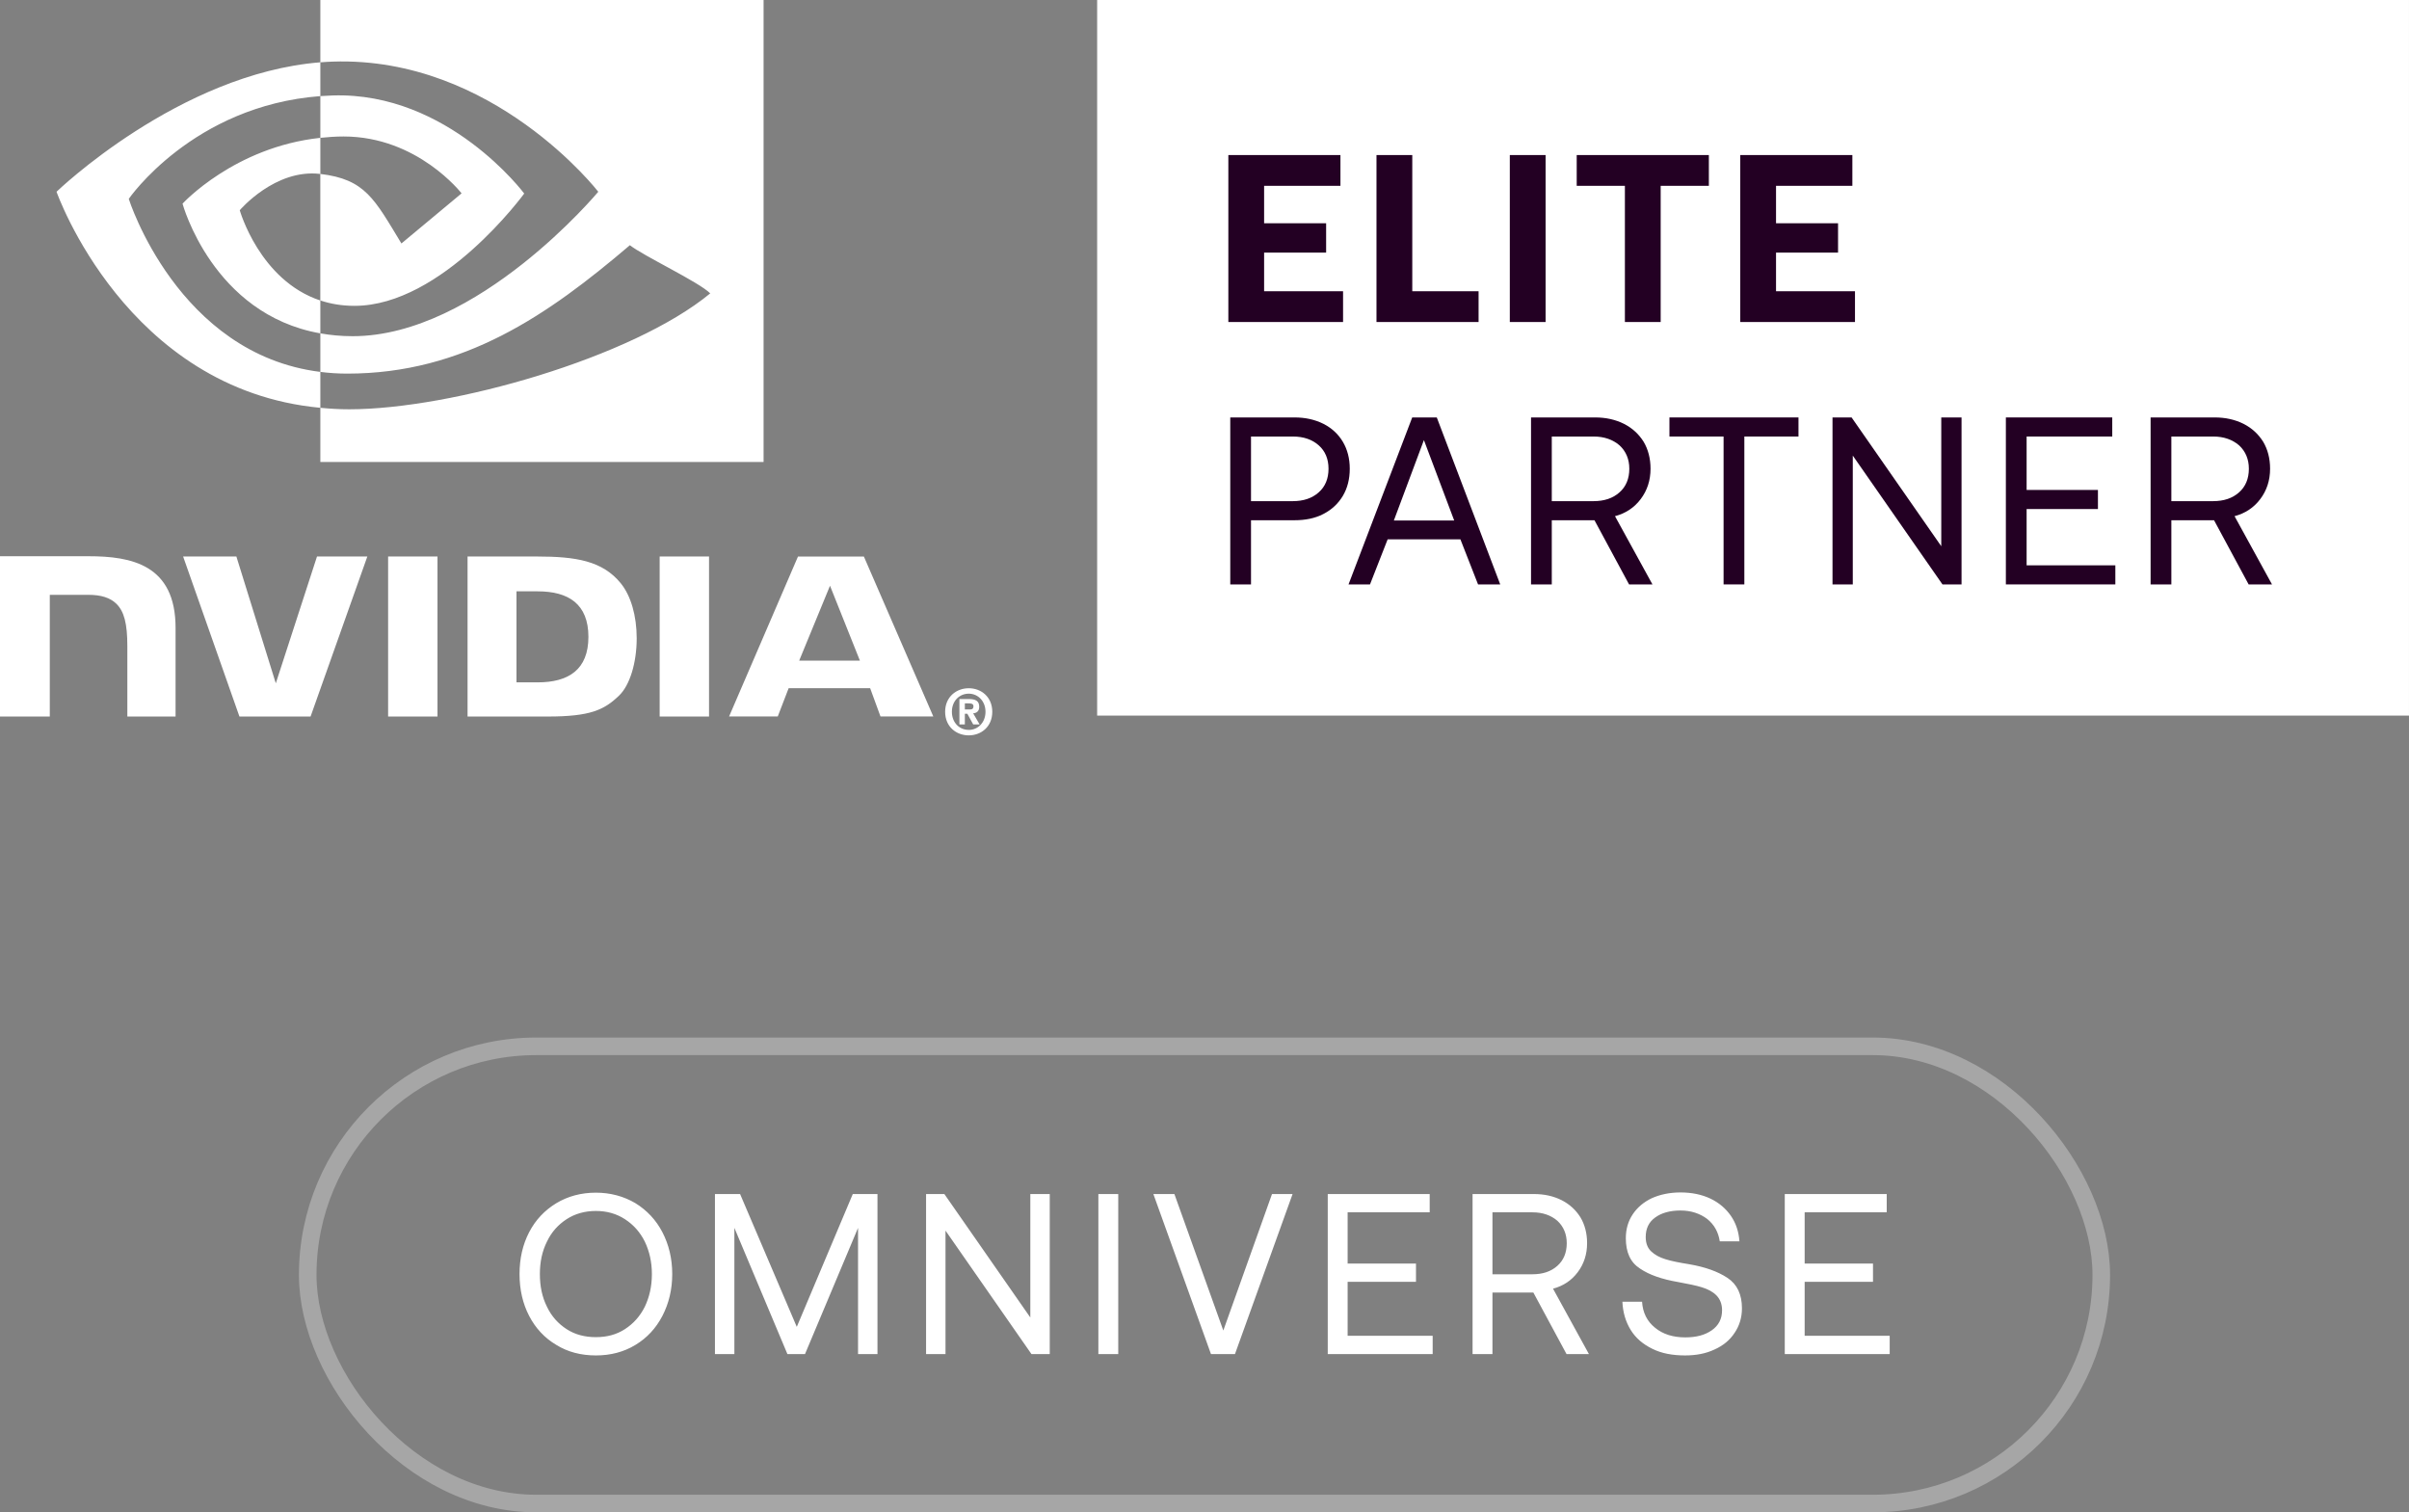
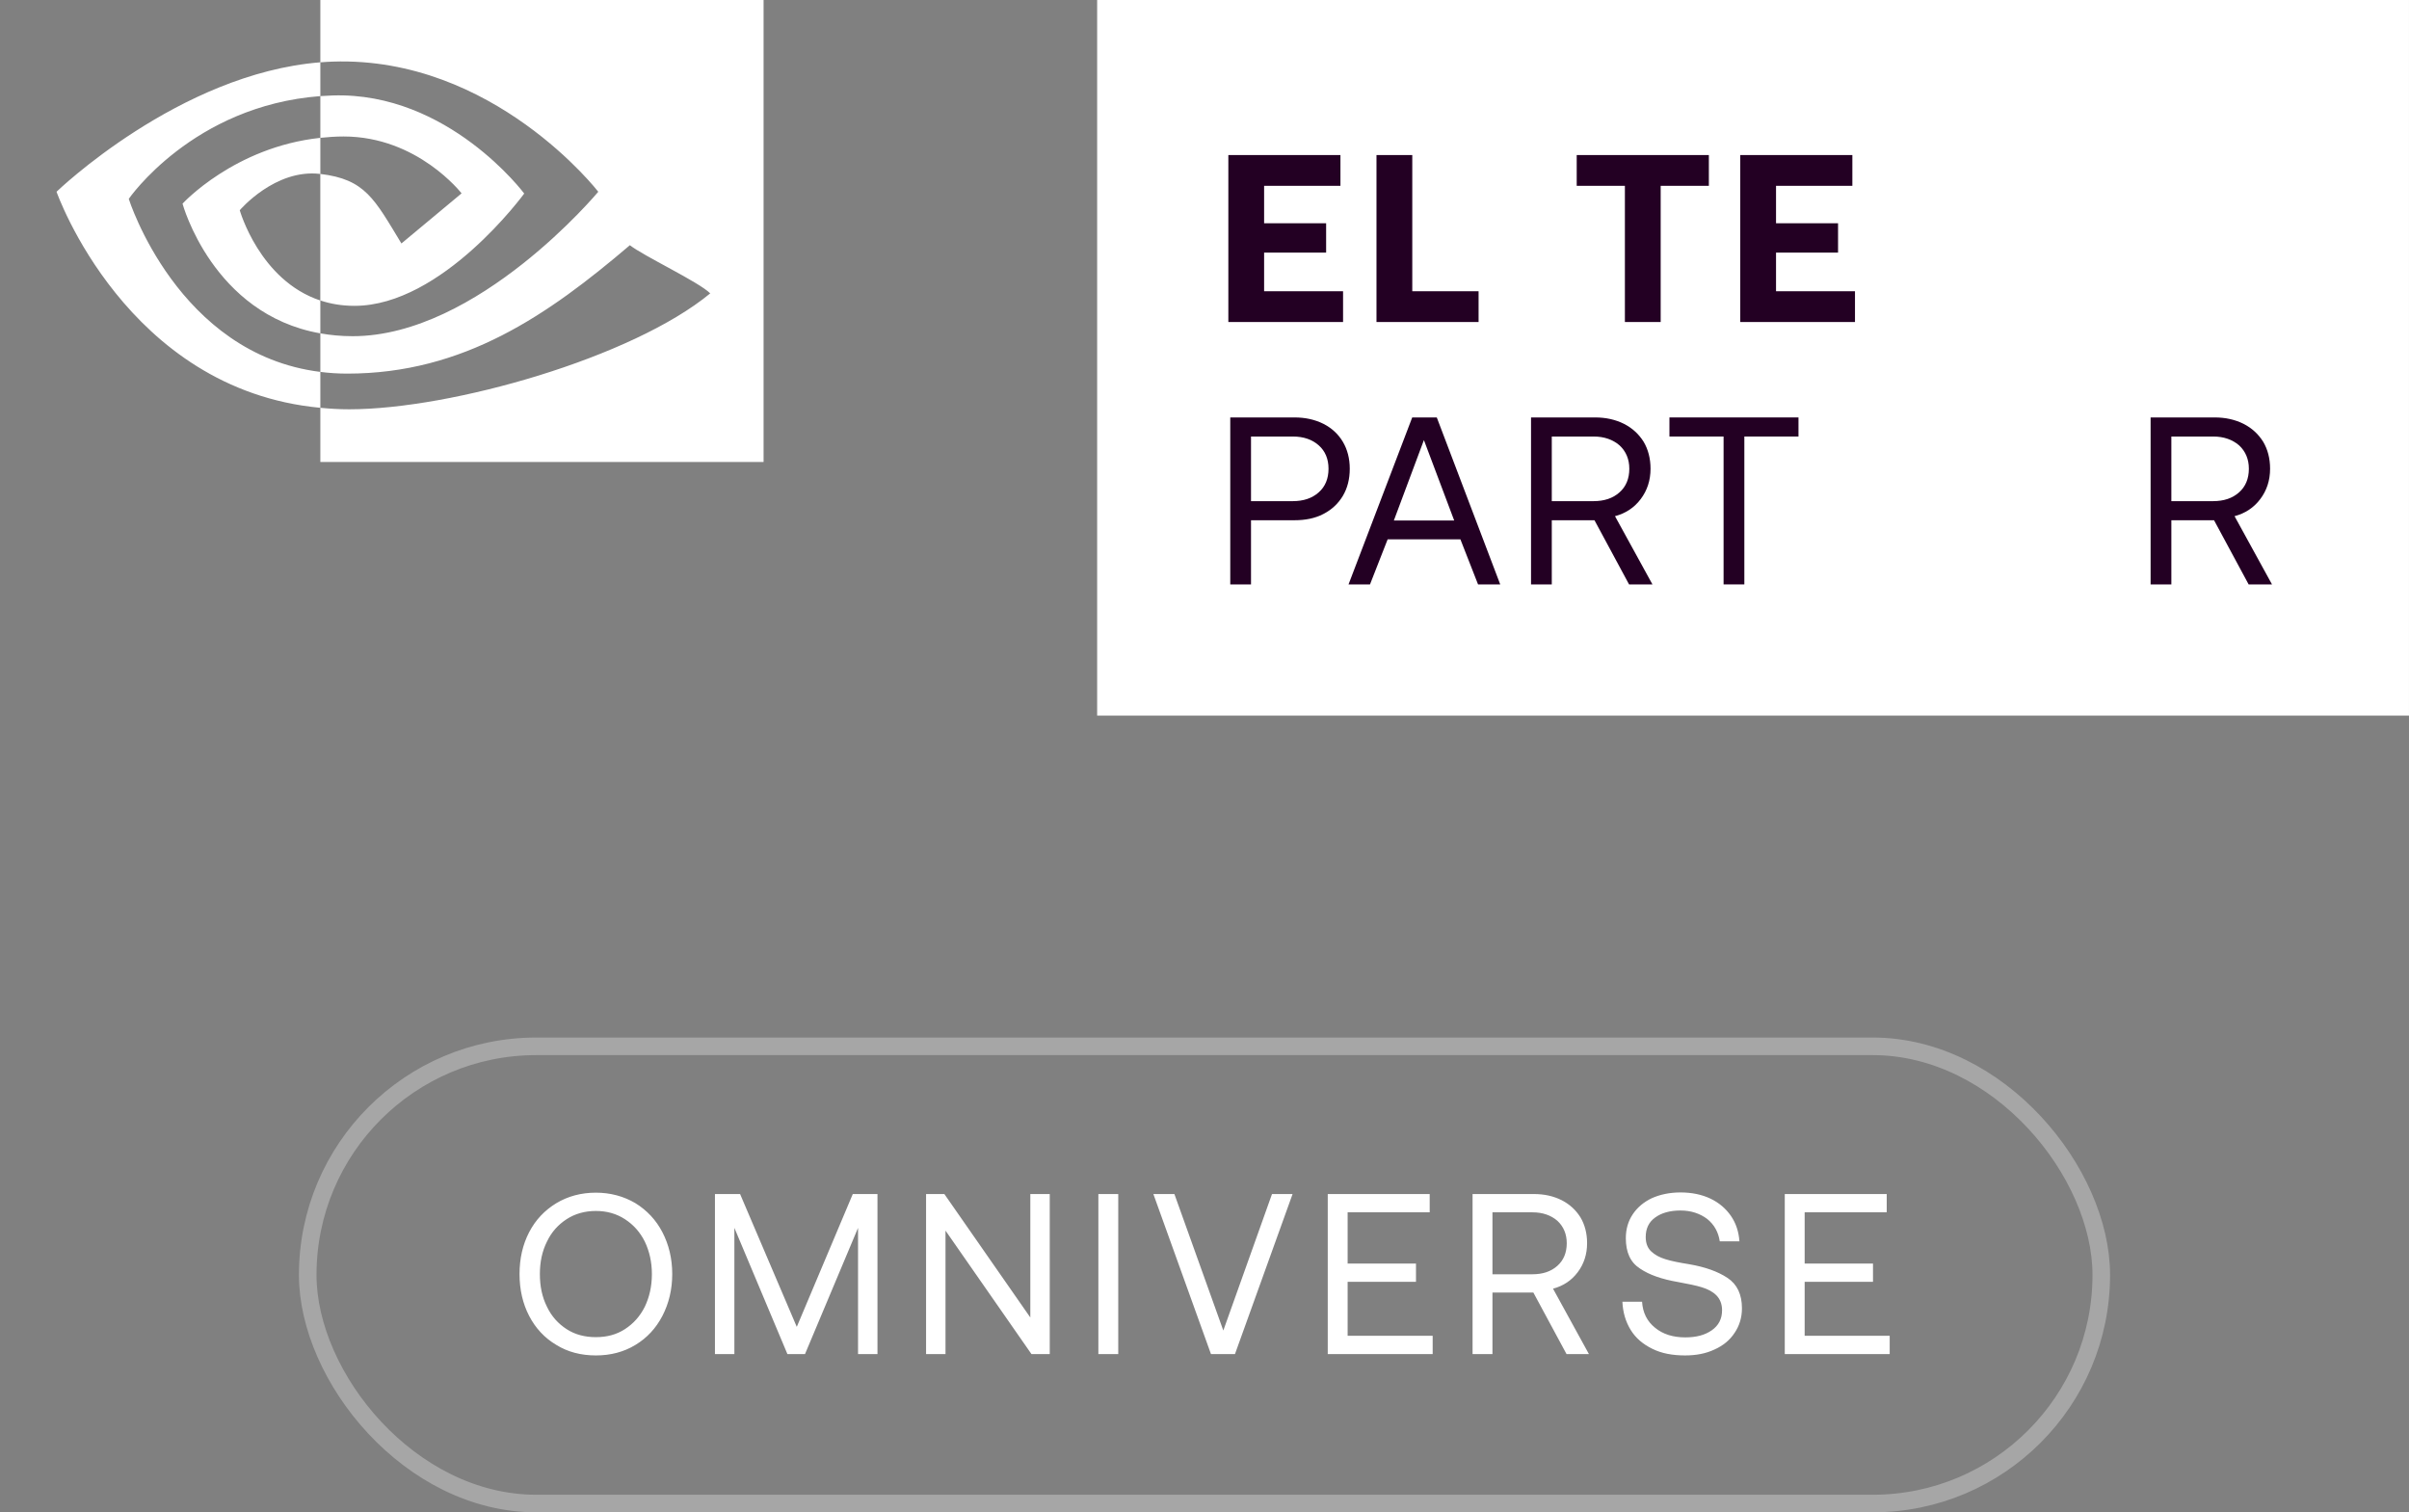
<svg xmlns="http://www.w3.org/2000/svg" width="137" height="86" viewBox="0 0 137 86" fill="none">
  <rect x="0" y="0" width="137" height="86" fill="#808080" stroke="none" />
  <rect x="17.5" y="59.5" width="102" height="26" rx="13" stroke="white" stroke-opacity="0.3" />
  <path d="M37.671 74.829C37.307 75.531 36.787 76.09 36.137 76.48C35.474 76.883 34.72 77.078 33.888 77.078C33.043 77.078 32.289 76.883 31.639 76.48C30.976 76.09 30.456 75.531 30.092 74.829C29.728 74.127 29.546 73.334 29.546 72.45C29.546 71.566 29.728 70.773 30.092 70.071C30.456 69.369 30.976 68.823 31.639 68.42C32.289 68.03 33.043 67.822 33.888 67.822C34.72 67.822 35.474 68.03 36.137 68.42C36.787 68.823 37.307 69.369 37.671 70.071C38.035 70.773 38.23 71.566 38.23 72.45C38.23 73.334 38.035 74.127 37.671 74.829ZM31.106 74.309C31.366 74.855 31.743 75.271 32.224 75.583C32.705 75.895 33.264 76.038 33.888 76.038C34.512 76.038 35.058 75.895 35.539 75.583C36.02 75.271 36.397 74.855 36.67 74.309C36.93 73.763 37.073 73.152 37.073 72.45C37.073 71.761 36.93 71.15 36.67 70.604C36.397 70.058 36.02 69.642 35.539 69.33C35.058 69.018 34.512 68.862 33.888 68.862C33.264 68.862 32.705 69.018 32.224 69.33C31.743 69.642 31.366 70.058 31.106 70.604C30.833 71.15 30.703 71.761 30.703 72.45C30.703 73.152 30.833 73.763 31.106 74.309ZM40.659 67.9H42.089L45.313 75.453L48.498 67.9H49.902V77H48.797V69.824L45.781 77H44.78L41.764 69.824V77H40.659V67.9ZM52.666 77V67.9H53.706L58.594 74.92V67.9H59.699V77H58.659L53.771 69.98V77H52.666ZM62.464 67.9H63.595V77H62.464V67.9ZM65.592 67.9H66.788L69.57 75.661L72.339 67.9H73.509L70.233 77H68.868L65.592 67.9ZM75.509 67.9H81.307V68.94H76.64V71.852H80.527V72.892H76.64V75.96H81.476V77H75.509V67.9ZM87.229 67.9C87.827 67.9 88.347 68.017 88.815 68.251C89.27 68.485 89.621 68.81 89.881 69.226C90.128 69.642 90.258 70.136 90.258 70.695C90.258 71.332 90.076 71.878 89.725 72.346C89.374 72.814 88.906 73.126 88.321 73.282L90.362 77H89.088L87.203 73.503H84.876V77H83.745V67.9H87.229ZM84.876 72.463H87.138C87.736 72.463 88.204 72.307 88.568 71.982C88.919 71.67 89.101 71.241 89.101 70.695C89.101 70.175 88.919 69.746 88.568 69.421C88.204 69.109 87.736 68.94 87.151 68.94H84.876V72.463ZM93.384 74.023C93.423 74.647 93.67 75.141 94.125 75.505C94.567 75.869 95.139 76.051 95.841 76.051C96.465 76.051 96.959 75.921 97.349 75.648C97.739 75.375 97.934 74.998 97.934 74.504C97.934 74.153 97.817 73.867 97.609 73.659C97.401 73.451 97.128 73.308 96.79 73.204C96.452 73.1 96.01 73.009 95.438 72.905C94.528 72.749 93.8 72.502 93.267 72.138C92.721 71.787 92.461 71.215 92.461 70.409C92.461 69.902 92.591 69.447 92.851 69.057C93.111 68.667 93.475 68.355 93.943 68.134C94.411 67.926 94.957 67.809 95.568 67.809C96.205 67.809 96.777 67.926 97.271 68.16C97.765 68.394 98.155 68.732 98.441 69.148C98.727 69.564 98.883 70.045 98.922 70.591H97.804C97.726 70.071 97.492 69.642 97.089 69.317C96.673 69.005 96.166 68.836 95.568 68.836C94.957 68.836 94.476 68.979 94.125 69.239C93.761 69.499 93.592 69.876 93.592 70.344C93.592 70.695 93.696 70.968 93.904 71.163C94.112 71.358 94.372 71.501 94.71 71.605C95.035 71.709 95.49 71.8 96.062 71.891C96.972 72.047 97.7 72.307 98.246 72.671C98.792 73.035 99.065 73.607 99.065 74.4C99.065 74.92 98.922 75.388 98.649 75.791C98.376 76.207 97.999 76.519 97.505 76.74C97.011 76.974 96.452 77.078 95.828 77.078C95.113 77.078 94.489 76.961 93.969 76.701C93.436 76.441 93.02 76.09 92.734 75.622C92.448 75.154 92.292 74.621 92.266 74.023H93.384ZM101.5 67.9H107.298V68.94H102.631V71.852H106.518V72.892H102.631V75.96H107.467V77H101.5V67.9Z" fill="white" />
  <rect x="62.395" width="74.604" height="40.693" fill="white" />
  <path d="M125.94 23.738C126.564 23.738 127.106 23.86 127.595 24.104C128.07 24.348 128.436 24.687 128.707 25.121C128.965 25.555 129.1 26.071 129.1 26.654C129.1 27.319 128.911 27.889 128.544 28.377C128.178 28.865 127.69 29.191 127.079 29.353L129.209 33.233H127.88L125.913 29.584H123.485V33.233H122.305V23.738H125.94ZM123.485 28.499H125.845C126.469 28.499 126.957 28.336 127.337 27.997C127.703 27.672 127.893 27.224 127.893 26.654C127.893 26.112 127.703 25.664 127.337 25.325C126.957 24.999 126.469 24.823 125.859 24.823H123.485V28.499Z" fill="#230023" />
-   <path d="M114.074 23.738H120.124V24.823H115.254V27.861H119.31V28.947H115.254V32.148H120.3V33.233H114.074V23.738Z" fill="#230023" />
-   <path d="M104.215 33.233V23.738H105.3L110.4 31.062V23.738H111.553V33.233H110.468L105.368 25.908V33.233H104.215Z" fill="#230023" />
  <path d="M94.941 23.738H102.28V24.823H99.201V33.233H98.02V24.823H94.941V23.738Z" fill="#230023" />
  <path d="M90.706 23.738C91.329 23.738 91.872 23.86 92.36 24.104C92.835 24.348 93.201 24.687 93.473 25.121C93.73 25.555 93.866 26.071 93.866 26.654C93.866 27.319 93.676 27.889 93.31 28.377C92.944 28.865 92.455 29.191 91.845 29.353L93.975 33.233H92.645L90.678 29.584H88.25V33.233H87.07V23.738H90.706ZM88.25 28.499H90.611C91.235 28.499 91.723 28.336 92.103 27.997C92.469 27.672 92.659 27.224 92.659 26.654C92.659 26.112 92.469 25.664 92.103 25.325C91.723 24.999 91.235 24.823 90.624 24.823H88.25V28.499Z" fill="#230023" />
  <path d="M76.691 33.233L80.313 23.738H81.71L85.318 33.233H84.057L83.053 30.669H78.916L77.912 33.233H76.691ZM79.269 29.598H82.7L80.978 25.026L79.269 29.598Z" fill="#230023" />
  <path d="M73.614 23.738C74.238 23.738 74.78 23.86 75.269 24.104C75.743 24.348 76.109 24.687 76.367 25.121C76.625 25.555 76.761 26.071 76.761 26.654C76.761 27.251 76.625 27.766 76.367 28.201C76.096 28.648 75.73 28.987 75.255 29.231C74.78 29.476 74.238 29.584 73.614 29.584H71.145V33.233H69.965V23.738H73.614ZM71.145 28.499H73.505C74.129 28.499 74.617 28.336 74.997 27.997C75.364 27.672 75.553 27.224 75.553 26.654C75.553 26.098 75.364 25.65 74.997 25.325C74.631 24.999 74.143 24.823 73.519 24.823H71.145V28.499Z" fill="#230023" />
  <path d="M98.969 8.817H105.344V10.567H101.003V12.696H104.53V14.365H101.003V16.562H105.493V18.312H98.969V8.817Z" fill="#230023" />
  <path d="M89.668 8.817H97.183V10.567H94.443V18.312H92.408V10.567H89.668V8.817Z" fill="#230023" />
-   <path d="M85.863 8.817H87.898V18.312H85.863V8.817Z" fill="#230023" />
  <path d="M78.281 18.312V8.817H80.316V16.562H84.087V18.312H78.281Z" fill="#230023" />
  <path d="M69.856 8.817H76.231V10.567H71.89V12.696H75.417V14.365H71.89V16.562H76.38V18.312H69.856V8.817Z" fill="#230023" />
-   <path d="M56.045 40.476C56.045 41.094 55.609 41.508 55.093 41.508V41.505C54.562 41.508 54.134 41.094 54.134 40.476C54.134 39.859 54.562 39.446 55.093 39.446C55.609 39.446 56.045 39.859 56.045 40.476ZM56.431 40.476C56.431 39.63 55.798 39.137 55.093 39.137C54.388 39.137 53.75 39.628 53.75 40.476C53.75 41.325 54.383 41.817 55.093 41.817C55.803 41.817 56.431 41.323 56.431 40.476ZM54.871 40.589H55.014L55.346 41.195H55.711L55.343 40.563C55.533 40.548 55.689 40.455 55.689 40.188C55.689 39.857 55.471 39.751 55.099 39.751H54.562V41.194H54.871V40.588M54.871 40.345V39.998H55.085C55.201 39.998 55.36 40.008 55.36 40.155C55.36 40.316 55.278 40.345 55.14 40.345H54.869" fill="white" />
-   <path d="M47.202 33.307L48.903 37.567H45.45L47.203 33.307H47.202ZM45.381 31.649L41.463 40.743H44.231L44.85 39.136H49.486L50.074 40.743H53.077L49.129 31.648H45.381V31.649ZM37.515 40.746H40.323V31.646H37.515V40.746ZM18.028 31.645L15.685 38.857L13.443 31.646H10.414L13.617 40.746H17.662L20.891 31.645H18.028ZM29.373 33.627H30.58C32.33 33.627 33.463 34.347 33.463 36.215C33.463 38.083 32.33 38.803 30.58 38.803H29.373V33.627ZM26.59 31.645V40.746H31.141C33.565 40.746 34.358 40.377 35.213 39.548C35.818 38.966 36.209 37.69 36.209 36.296C36.209 35.016 35.879 33.875 35.301 33.166C34.262 31.894 32.763 31.646 30.528 31.646H26.59V31.645ZM0 31.633V40.746H2.832V33.825H5.025C5.751 33.825 6.268 33.992 6.618 34.334C7.061 34.767 7.242 35.465 7.242 36.742V40.744H9.985V35.709C9.985 32.116 7.484 31.631 5.038 31.631H0V31.633ZM22.072 31.645V40.746H24.88V31.645H22.072Z" fill="white" />
  <path d="M7.323 11.309C7.323 11.309 10.958 6.013 18.218 5.465V3.543C10.178 4.181 3.215 10.904 3.215 10.904C3.215 10.904 7.158 22.16 18.218 23.19V21.149C10.102 20.141 7.323 11.309 7.323 11.309ZM18.218 17.086V18.957C12.084 17.877 10.381 11.582 10.381 11.582C10.381 11.582 13.326 8.361 18.218 7.838V9.891C18.218 9.891 18.212 9.891 18.208 9.891C15.641 9.586 13.635 11.955 13.635 11.955C13.635 11.955 14.759 15.941 18.216 17.088M18.218 0V3.544C18.454 3.527 18.69 3.511 18.927 3.503C28.068 3.198 34.024 10.905 34.024 10.905C34.024 10.905 27.184 19.118 20.056 19.118C19.404 19.118 18.791 19.058 18.218 18.957V21.149C18.709 21.211 19.218 21.246 19.75 21.246C26.381 21.246 31.177 17.903 35.821 13.944C36.591 14.553 39.743 16.033 40.391 16.683C35.976 20.332 25.685 23.275 19.851 23.275C19.289 23.275 18.75 23.241 18.218 23.19V26.27H43.425V0H18.218ZM18.218 7.838V5.465C18.452 5.449 18.686 5.436 18.927 5.428C25.501 5.224 29.812 11.006 29.812 11.006C29.812 11.006 25.155 17.392 20.16 17.392C19.441 17.392 18.796 17.279 18.216 17.086V9.891C20.775 10.195 21.291 11.312 22.829 13.845L26.25 10.996C26.25 10.996 23.753 7.761 19.543 7.761C19.085 7.761 18.648 7.793 18.216 7.838" fill="white" />
</svg>